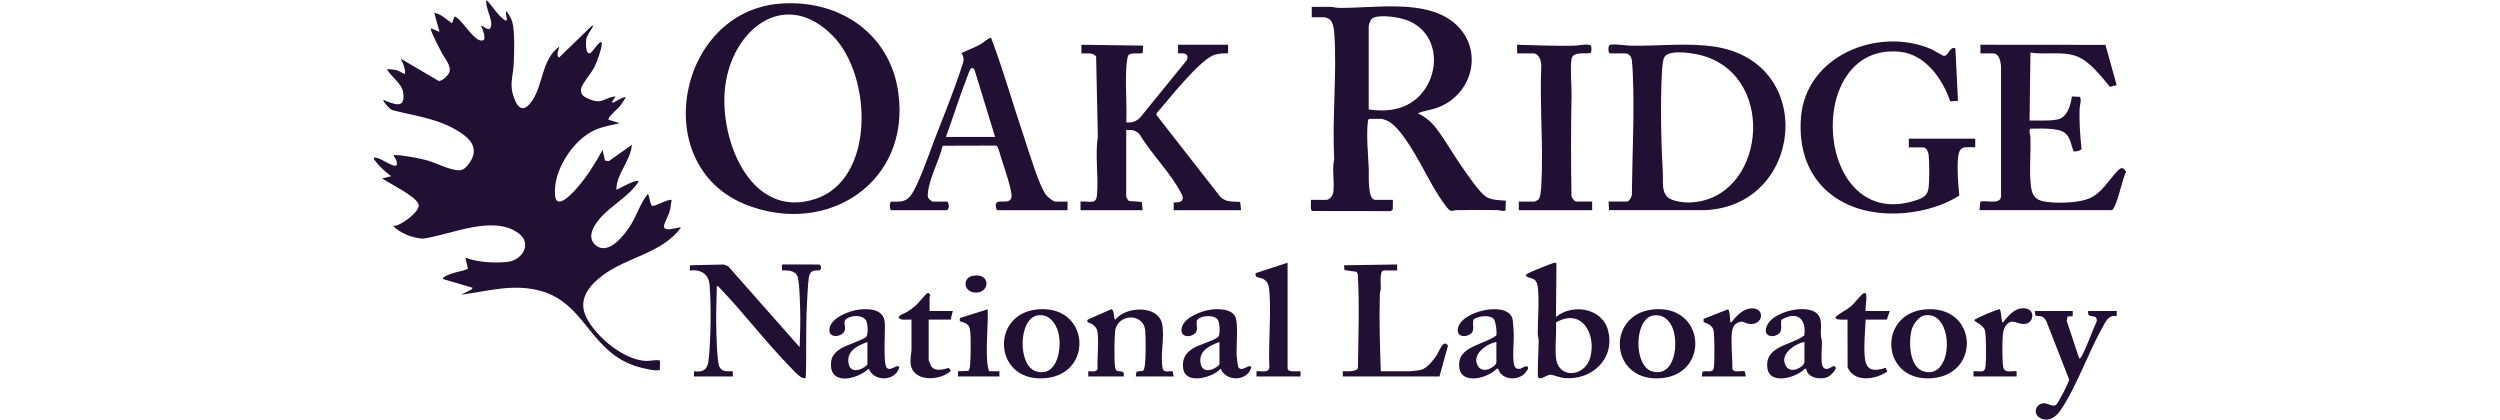
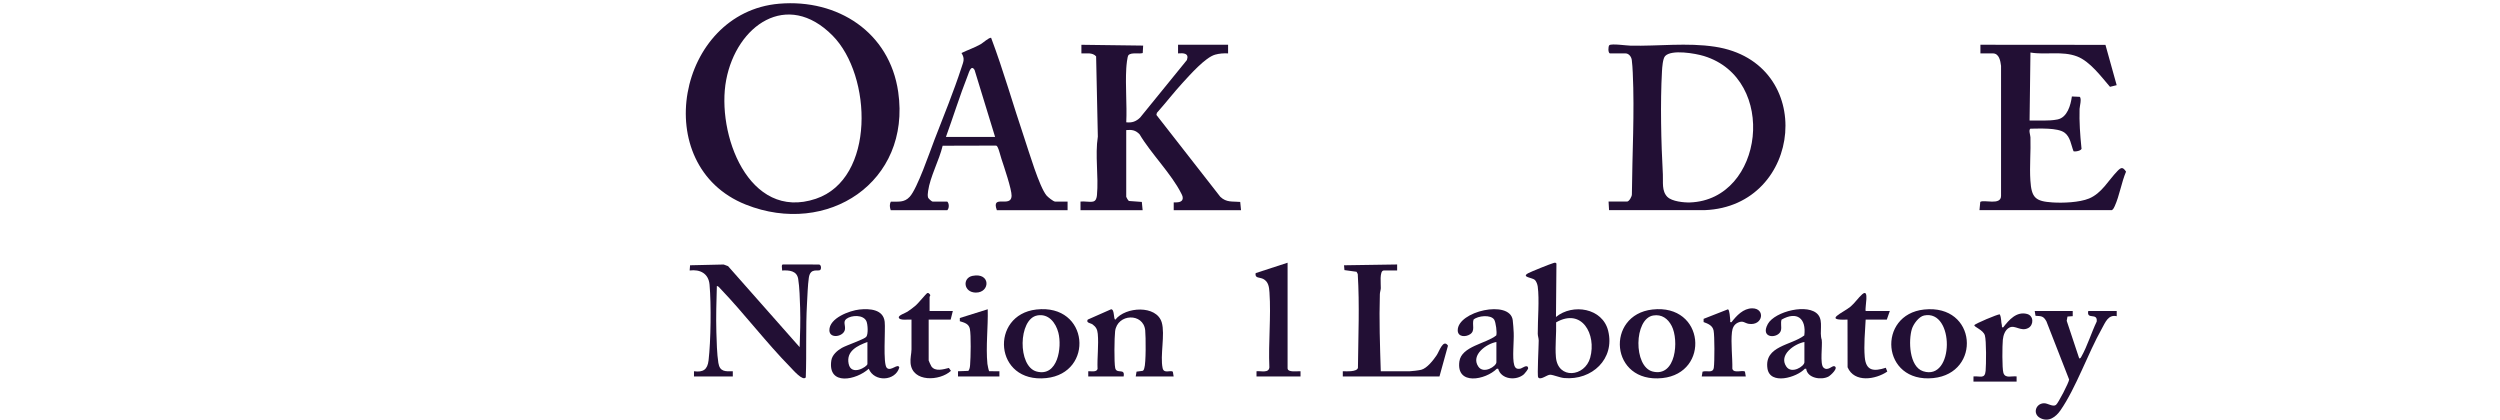
<svg xmlns="http://www.w3.org/2000/svg" id="Layer_6" data-name="Layer 6" viewBox="0 0 715 120">
  <defs>
    <style>
      .cls-1 {
        fill: #220f34;
      }
    </style>
  </defs>
-   <path class="cls-1" d="M106.94,45.09c1.91-.48,7.97,5.08,6.29.49-.16-.43-1.15-1.26-.24-1.24,2.3.04,6.42.83,8.71,1.41,2.58.65,5.03,2.01,7.5,2.62,2.27.56,3.25.6,4.74-1.33,3.7-4.77.26-7.79-3.88-10.12-5.52-3.11-11.73-3.84-17.78-5.41-.61-.06-2.95-2.61-2.62-2.93,2.95,1.16,6.34,2.85,5.65-2.07-.37-2.66-3.35-4.49-4.67-6.68.86-.06,1.9.02,2.73.23.95.25,1.57.85,2.45,1.12.16-1.59-.52-3.07-1.23-4.43l10.8,6.36c.97.31,2.87-1.65,3.13-2.43.65-1.88-1.39-4.04-2.21-5.65-.96-1.88-2.46-4.6-3.08-6.54-.04-.13-.07-.4.12-.36l2.34.98-1.48-5.42c2.01.27,3.44,1.93,5.06,2.95l.74-1.97c2.27.87,5.71,7.67,8.11,6.87,1.1-.37-.17-3.48-.58-4.16,1.03-.04,2.13,1.83,2.78.43.89-1.93-1.72-5.64-1.17-7.82,1.86,1.92,3.14,4.42,5.43,5.91.93.27-.29-2.34.24-2.71.7.88,1.34,1.93,1.67,3.01.78,2.52.59,9.27.43,12.15-.2,3.67-1.31,5.78.05,9.54,1.23,3.4,2.89,4.24,5.13,1.05,3.35-4.77,2.72-11.9,7.89-15.65-.17,1.01-1.04,2.26-.12,3.2l9.38-9.11c1-.43-.56,1.62-.66,1.8-.3.55-.84,1.45-.93,2.03-.12.78-.26,4.74,1.23,3.94.5-.27,2-2.68,2.83-3.09.54-.1.37.25.37.62,0,1.36-1.38,5.04-2.02,6.37-.83,1.73-3.41,4.65-3.8,6.06-.56,2.08,1.04,2.79,2.75,3.43,3.44,1.28,3.84-.74,7-.95.16.12-1.72,2.04-.62,1.72.59-.17,3.07-1.87,3.58-1.47-.55.87-1.07,1.78-1.73,2.58-.55.67-3.62,3.2-3.2,3.82l3.2.99c-2.31.55-4.7.93-6.9,1.86-6.39,2.7-12.25,11.76-11.61,18.73.41,4.58,5.1-.73,6.31-2.1,2.78-3.15,5.3-7.17,7.28-10.84l.71,3.05,1.12.14,6.56-4.67c-.39,4.72-4.41,8.21-4.44,12.81.24.25,5.25-3.07,6.41-2.34-2.92,4.56-8.13,6.9-11.45,10.99-1.69,2.08-3.44,5.26-.76,7.36,3.72,2.92,8.41-3.36,10.1-6.18s2.63-6.05,4.71-8.6c.53.62.58,3.2,1.27,3.43.79.26,4.26-1.95,5.52-1.7-.18,1.16-.3,2.31-.62,3.45-.28,1.01-1.73,3.66-1.57,4.26.42,1.53,3.78.06,4.9.18-5.51,7.45-15.3,8.35-22.43,13.7-4.13,3.1-7.28,7.17-4.51,12.33,2.93,5.47,10.52,11.84,16.95,12.15.88.04,3.58-.55,3.96-.01l-.04,2.51c-.73.52-3.56-.18-4.55-.39-15.52-3.33-16.09-18.78-30-22.28-7.75-1.95-14.69.24-22.31,1.21l2.89-1.43.45-.54-8.38-2.46c-.78-.53,2.01-1.48,2.34-1.6,1.49-.53,3.2-.71,4.67-1.38l-.73-3.19c3.5,1.36,8.23,1.6,11.96,1.23,4.31-.43,7.23-5.27,3.27-8.18-7.41-5.44-19.29.43-27.46,1.54-3.07-.26-6.33-1.52-8.5-3.7.95.15,1.6-.3,2.39-.7,1.44-.73,5.48-3.65,4.92-5.47-.71-2.29-8.3-5.92-10.39-7.38l2.59-.62c-1.92-1.42-3.49-2.9-4.93-4.81v-.49Z" />
-   <path class="cls-1" d="M375.16,4.93V1.97c1.85.05,3.71-.06,5.56,0,.65.02,1.25.25,1.95.27,10.21.2,24.56-2.61,32.93,4.07,8.91,7.11,6.04,20.49-4.36,24.43-1.87.71-3.89.88-5.73,1.66,2.29,1.15,3.73,2.32,5.28,4.33,2.52,3.26,4.7,7.24,7.1,10.65,1.5,2.12,5.42,8.09,7.44,9.08,1.65.81,3.56.77,5.35.94l-.11,2.72c-.31.47-1.6,0-2.22-.02-3.94-.1-7.93-.03-11.87,0-.74,0-1.2.46-1.93-.01s-2.86-3.73-3.46-4.68c-3.16-4.91-9.39-18.72-14.36-20.89-.23-.1-1.35-.52-1.45-.52h-3.7c-.35.22-.34.49-.38.85-.46,3.93.1,9.53.27,13.55.06,1.39-.43,8.76,1.84,8.76h5.06l-.04,2.8-.59.42-22.41-.03c-.75-.24-.28-2.5-.41-3.18h4.32c1.1,0,1.98-1.29,2.1-2.33.35-2.95-.43-6.36.25-9.36-.66-11.82.84-24.53,0-36.24-.08-1.15-.41-3.07-1.4-3.78-.11-.08-1.14-.52-1.2-.52h-3.82ZM391.45,31.29c2.91.45,5.99.44,8.83-.42,11.98-3.66,13.9-22.06.74-25.52-1.95-.51-7.43-1.39-8.84.18-.26.29-.73,1.68-.73,1.98v23.78Z" />
  <path class="cls-1" d="M222.86,1.06c16.7-1.41,31.57,8.13,34.03,25.25,3.71,25.72-20.23,41.5-43.6,32.2-27.95-11.12-19.59-54.99,9.57-57.45ZM238.13,10.19c-13.03-13.17-27.49-2.9-30.44,12.67-2.89,15.25,6.34,40.49,25.65,33.99,17.05-5.74,16.1-35.23,4.78-46.67Z" />
  <path class="cls-1" d="M460.42,15.27c-.53-.16-.53-1.95-.14-2.36.71-.49,4.92.13,6.05.15,8.02.17,16.17-.91,24.13.3,29.32,4.47,25.27,45.64-2.9,46.74h-27.37s-.14-2.46-.14-2.46h5.31c.57,0,1.41-1.48,1.36-2.09.09-11.57.79-23.21.25-34.75-.05-1.03-.14-2.7-.28-3.66s-.86-1.87-1.83-1.87h-4.44ZM476.91,56.34c1.27,1.27,4.7,1.62,6.45,1.56,21.15-.78,25.27-35.37,3.95-41.88-2.43-.74-9.27-1.95-11.09.02-.66.71-.83,3.22-.89,4.29-.51,9.14-.25,20.43.25,29.58.12,2.15-.4,4.72,1.32,6.44Z" />
  <path class="cls-1" d="M312.61,57.65c.86-.18,1.05-1.11,1.12-1.84.5-5.37-.59-11.35.25-16.75l-.49-22.94c-1.08-1.19-2.79-.79-4.21-.84v-2.47s17.66.23,17.66.23l-.12,2.13c-1.09.34-3.24-.27-4.08.6-.35.37-.59,3.05-.63,3.8-.29,5.04.23,10.35,0,15.41,1.65.18,2.78-.22,3.96-1.35l13.38-16.46c.7-1.99-.98-2.02-2.53-1.9v-2.47s14.31,0,14.31,0v2.47c-1.25-.06-2.5.02-3.71.36-2.83.81-7.16,5.74-9.25,8.01-2.56,2.78-4.88,5.81-7.4,8.63l-.14.6,18.28,23.42c1.78,1.68,3.46,1.26,5.69,1.46l.23,2.36h-19.25v-2.22c.74,0,1.99.06,2.43-.66.35-.7.06-1.24-.26-1.88-2.78-5.58-8.67-11.44-11.92-16.92-1.14-1.21-2.2-1.37-3.83-1.23v19.09c0,.07.54,1.11.8,1.19l3.66.27.23,2.36h-17.77v-2.46c1.05-.15,2.61.21,3.58,0Z" />
-   <path class="cls-1" d="M545.92,42.13v-2.47s19,0,19,0v2.47c-3.39-.09-4.65-.44-4.95,3.32-.26,3.37.08,7.13.39,10.48-4.39,2.81-9.87,4.4-15.07,4.93-17.91,1.81-31.66-8.37-30.22-27.22,1.35-17.72,22.02-26.06,37.18-19.63.8.34,3.25,1.92,3.7,1.96,1.31.12,1.6-2.79,3.29-2.16l.74,15.03-2.23.14c-2.14-6.42-7.13-13.47-14.43-14.18-28-2.71-24.42,52.47,4.95,42.38,1.95-.67,3.07-1.38,3.32-3.58s.22-7.21,0-9.36c-.09-.84-.68-2.09-1.6-2.09h-4.07Z" />
  <path class="cls-1" d="M566.4,15.27v-2.47s35.76.03,35.76.03l3.21,11.53-1.91.47c-2.52-2.91-5.74-7.3-9.43-8.7-4.28-1.62-8.9-.36-13.32-1.11l-.25,19.46c2.57-.08,5.44.19,7.96-.31,2.83-.55,3.8-4.09,4.14-6.58l2.23.1c.64.45,0,2.73-.03,3.45-.11,3.7.15,7.42.53,11.1.37.9-1.97,1.22-2.26,1.01-.72-1.82-.88-4.07-2.58-5.32-1.99-1.46-7.26-1.14-9.76-1.13-.57.4,0,1.82.02,2.47.13,4.04-.28,8.35-.02,12.34.32,4.93,1.41,5.96,6.29,6.28,3.02.2,7.72.02,10.49-1.12,3.65-1.51,5.52-5.19,8.14-7.88,1.07-1.1,1.54-1.15,2.44.2-1.31,3.07-1.87,6.85-3.23,9.85-.21.46-.38.85-.81,1.16h-37.88l.23-2.36c1.06-.74,5.91,1.1,5.94-1.7V18.85c-.17-1.39-.52-3.58-2.35-3.58h-3.58Z" />
  <path class="cls-1" d="M254.74,60.11c-.27-.84-.39-1.61.04-2.43,2.13-.07,3.8.33,5.39-1.39,2.19-2.37,5.71-12.74,7.09-16.32,2.57-6.63,5.54-13.92,7.72-20.63.54-1.68,1.06-2.53,0-4.18,1.79-.87,3.68-1.49,5.43-2.48.77-.43,2.42-1.98,3.05-1.87,3.55,9.42,6.29,19.18,9.52,28.73,1.24,3.65,4.23,13.83,6.32,16.36.38.46,1.98,1.75,2.45,1.75h3.58v2.46h-20.23c-1.73-4.7,4.08-.54,4.22-4.06.07-1.83-2.22-8.53-2.92-10.66-.26-.79-.76-2.8-1.09-3.34-.15-.25-.23-.41-.57-.41l-15.14.04c-.95,4.08-3.6,8.89-4.16,12.96-.08.57-.18,1.31-.01,1.86.1.32,1.08,1.16,1.3,1.16h4.19c.58.53.58,1.93,0,2.46h-16.16ZM284.6,39.17l-5.87-19.15c-.98-1.69-1.63.75-1.96,1.59-2.27,5.76-4.12,11.73-6.23,17.55h14.07Z" />
-   <path class="cls-1" d="M455.36,57.65v2.46h-20.97v-2.46h4.56c.06,0,.94-.48,1.03-.57.61-.56.77-3.02.83-3.98.64-11.2-.5-23,0-34.27-.04-1.42-.6-3.56-2.35-3.56h-4.56v-2.47c5.46.14,10.93.4,16.42.26,1.47-.04,3.06-.57,4.57-.15.36.25.37,1.99,0,2.25-1.59.34-5.08-.53-5.43,1.72-.45,2.85.06,7.49,0,10.59-.19,9.43-.19,18.86-.02,28.33-.15.6.89,1.84,1.36,1.84h4.56Z" />
  <path class="cls-1" d="M198.48,107.66v-1.48c2.63.35,3.86-.46,4.17-3.11.65-5.59.78-16.06.28-21.66-.28-3.18-2.68-4.44-5.69-4.05l.12-1.49,9.61-.22,1.26.47,20.47,23.17c.13-3.72.26-7.5.14-11.22-.08-2.44-.17-5.97-.56-8.31s-2.56-2.51-4.63-2.4c.14-.45-.37-1.82.37-1.73l10.14.02c.68-.03.78,1.07.49,1.48-.49.7-2.89-.8-3.33,2.34-.31,2.2-.39,5.08-.52,7.36-.4,7-.08,14.06-.35,21.09-.82,1.2-3.7-2.19-4.34-2.84-7-7.12-13.22-15.37-20.1-22.55-.27-.28-.57-.72-.99-.74-.12,4.37-.27,8.81-.14,13.19.08,2.63.16,6.26.57,8.8s1.92,2.46,4.13,2.4v1.48h-11.11Z" />
  <path class="cls-1" d="M445,90.66c4.8-3.94,13.31-2.58,14.93,3.93,2.01,8.06-4.65,14.24-12.56,13.53-1.26-.11-3.08-.91-4-.95s-2.78,1.69-3.45.75c-.32-.45.16-9.05.15-10.5,0-.7-.26-1.31-.27-1.95-.03-4.02.5-9.77-.01-13.54-.08-.58-.4-1.48-.83-1.88-.73-.67-3.95-.78-1.92-1.9.79-.44,6.35-2.68,7.22-2.91.34-.09.61-.24.88.13l-.13,15.28ZM445.05,92.19c.11,3.2-.33,6.78-.06,9.94.55,6.45,8.29,5.7,9.81.16,1.83-6.67-2.37-14.33-9.74-10.1Z" />
  <path class="cls-1" d="M384.04,107.66v-1.48c1.04,0,4,.23,4.33-.96.09-8.97.49-17.88-.05-26.84l-.34-.65-3.47-.48-.12-1.38,15.19-.23v1.72s-3.82,0-3.82,0c-1.32,0-.8,4.07-.85,5.06-.03.58-.25,1.12-.27,1.7-.23,7.33.03,14.75.26,22.06h8.27c.55,0,2.68-.26,3.29-.42,1.68-.43,3.5-2.79,4.44-4.19.72-1.07,1.87-4.74,3.22-2.71l-2.43,8.8h-27.64Z" />
  <path class="cls-1" d="M335.68,107.66h-10.86l.23-1.37,1.75-.23c.34-.16.36-.46.47-.76.5-1.42.44-9.01.26-10.82-.51-5.08-7.99-4.83-8.61.27-.21,1.76-.31,8.96.03,10.51.4,1.84,2.88-.12,2.41,2.4h-10.12v-1.48c.81-.06,2.37.34,2.66-.66-.14-3.22.36-6.89.06-10.06-.12-1.23-.49-1.96-1.5-2.69-.53-.38-1.96-.42-1.36-1.37l6.68-2.95c1.05.01.62,2.96,1.22,2.96,2.88-3.71,11.77-4.24,13.26.81,1,3.4-.52,9.52.25,13.06.36,1.68,2.17.5,2.92,1.02l.23,1.37Z" />
  <path class="cls-1" d="M550.31,88.52c15.15-1.6,16.42,18.21,2.61,19.61-14.91,1.51-16.13-18.18-2.61-19.61ZM550.29,90.23c-1.5.31-3.07,2.47-3.5,3.89-.99,3.27-.79,10.73,3.21,12.05,8.96,2.96,9.07-17.76.29-15.94Z" />
  <path class="cls-1" d="M472.58,88.52c15.05-1.72,16.57,18.17,2.86,19.61-15.03,1.58-16.32-18.07-2.86-19.61ZM472.81,90.23c-5.51.94-5.7,14.64-.14,16.03,6.67,1.67,7.56-8.93,5.43-13.05-1.08-2.1-2.86-3.39-5.29-2.98Z" />
  <path class="cls-1" d="M296.39,88.52c15.16-1.73,16.61,18.16,2.86,19.61-15.01,1.58-16.21-18.09-2.86-19.61ZM296.63,90.23c-5.39,1-5.66,14.59-.14,16.03,6.03,1.58,7.29-6.94,6.2-11.12-.74-2.84-2.8-5.53-6.06-4.92Z" />
  <path class="cls-1" d="M245.81,88.52c2.89-.31,6.81-.07,7.21,3.5.26,2.29-.55,12.04.61,13.19s3.18-1.46,3.57-.1c-1.14,3.93-7.17,4.22-8.74.35-3.49,3.22-11.77,5.02-10.71-2.33.23-1.61,1.69-2.87,3.02-3.63s6.28-2.41,6.96-3.15c.63-.68.47-3.63.05-4.51-.88-1.89-4.27-1.75-5.71-.64-1.04.8-.23,1.84-.42,3.03-.32,2.07-4.4,2.79-4.45.26-.06-3.51,5.77-5.66,8.61-5.97ZM248.08,97.81c-2.84,1.04-6.12,2.59-5.37,6.23s5.37.82,5.37.06v-6.28Z" />
-   <path class="cls-1" d="M346.49,88.52c2.11-.23,5.62-.18,6.76,1.97.99,1.85.28,8.57.43,11.15.04.68.29,3.25.62,3.57,1.19,1.17,3.18-1.46,3.57-.1-1.15,3.95-7.15,4.18-8.75.35-2.26,2.52-10.14,4.74-10.74-.12-.35-2.84.78-4.59,3.2-5.93,1.52-.84,5.85-2.11,6.81-3.06.68-.66.44-4-.08-4.87-.94-1.56-5.02-1.31-5.96.09-.31.46.12,2.02-.07,2.87-.48,2.14-5.18,2.66-4.27-.82.76-2.89,5.78-4.8,8.47-5.09ZM348.76,97.81c-2.84,1.04-6.12,2.59-5.37,6.23s5.37.82,5.37.06v-6.28Z" />
  <path class="cls-1" d="M428.46,105.45h-.36c-3.23,3.23-11.66,4.89-10.72-2.07.59-4.36,7.66-5.1,10.55-7.45.27-.77-.13-3.78-.59-4.51-.97-1.51-4.65-1.13-5.91-.01-.46,1.5.55,3.18-.98,4.19-1.29.85-3.51.81-3.54-1.11-.06-5.46,14.9-8.89,15.73-2.94.13.97.23,2.63.28,3.66.11,2.41-.46,7.2.15,9.21.31,1,.88,1.22,1.88.98.35-.08,1.99-1.39,2.1-.08.02.26-.92,1.47-1.19,1.71-2.2,1.95-6.56,1.52-7.39-1.59ZM427.97,97.81c-2.84.49-7.4,3.71-5.18,7.02,1.52,2.27,5.18-.09,5.18-1.23v-5.79Z" />
  <path class="cls-1" d="M516.55,105.45h-.36c-2.32,2.53-10.04,4.78-10.71-.14-.88-6.41,6.8-6.5,10.55-9.38.63-4.88-2.12-7.02-6.5-4.52-.33.98.05,2.05-.17,3.03-.55,2.44-6.15,2.57-3.76-1.78,2-3.62,11.71-6.04,14.42-2.6,1.49,1.89.26,4.89,1,7.13.24,1.64-.56,6.88.47,7.91,1.19,1.18,2.48-.55,3.09-.38,1.42.4-1.01,2.66-1.67,3-2.06,1.06-6.02.44-6.34-2.27ZM516.06,97.81c-2.87.53-7.43,3.68-5.18,7.02,1.52,2.27,5.18-.09,5.18-1.23v-5.79Z" />
  <path class="cls-1" d="M592.8,88.94v1.48s-1.5.11-1.5.11l-.22,1.22,3.57,10.75c.39.05.51-.29.66-.57,1.69-3,2.84-6.83,4.35-9.97.3-2.7-2.95-.36-2.42-3.01h8.14v1.48c-2.45-.54-3.26,1.79-4.24,3.53-3.99,7.08-7.4,16.99-11.85,23.4-1.33,1.92-3.4,3.46-5.8,2.19-2.2-1.16-1.33-4.12,1.05-4.22,1.11-.05,2.52,1.11,3.45.49.62-.41,3.77-6.52,3.78-7.28l-6.5-16.65c-.86-1.53-1.43-1.48-3.11-1.57l-.23-1.37h10.86Z" />
  <path class="cls-1" d="M368.25,75.14v30.18c0,1.3,2.85.78,3.7.86v1.48h-12.59v-1.48c1.25-.15,3.53.61,3.68-1.12-.32-7,.51-14.49.03-21.43-.11-1.55-.28-3.08-1.81-3.86-.99-.51-2.46-.13-2.14-1.66l9.12-2.97Z" />
  <path class="cls-1" d="M265.85,88.94h6.66l-.62,2.46h-6.29v11.7c0,.09.65,1.5.78,1.69,1.09,1.55,3.43.84,5,.44l.59.83c-3.17,2.94-11.05,3.34-11.55-2.21-.13-1.42.25-2.68.27-3.94.04-2.84-.05-5.68,0-8.51-.74-.1-3.5.38-3.64-.61-.09-.62,1.87-1.25,2.48-1.65.75-.49,1.72-1.22,2.39-1.8s2.96-3.34,3.2-3.47c.45-.24.64.13.88.4.17.35-.14.52-.14.6v4.07Z" />
  <path class="cls-1" d="M533.58,88.94h6.91l-.86,2.46h-6.05c-.19,3.36-.55,7.38-.26,10.73.35,4.02,2.62,4.14,6.02,3.05l.42,1.09c-3.33,2.27-9.41,3.28-11.35-1.23l-.02-13.64c-7.12.32-1.3-1.91.86-3.7,1.22-1.02,2.28-2.63,3.36-3.55,2.14-1.84.67,3.9.97,4.79Z" />
  <path class="cls-1" d="M499.28,107.66h-12.58l.23-1.37c1.29-.41,3,.59,3.23-1.2.22-1.63.23-9.06-.07-10.55s-1.63-1.97-2.86-2.43v-.92s6.96-2.73,6.96-2.73c.5.15.57,2.43.66,3.06.05.35-.23.73.36.62,1.43-1.85,3.38-3.96,5.93-3.96,3.82,0,3.12,5.04-.97,4.44-1.22-.18-1.58-1.04-3.1-.36-1.13.51-1.6,1.53-1.73,2.71-.36,3.21.18,7.2.11,10.48.38,1.45,2.83.29,3.61.83l.23,1.37Z" />
-   <path class="cls-1" d="M564.42,107.66v-1.48c1.89-.17,3.25.82,3.47-1.59.16-1.82.23-8.67-.22-10.16-.48-1.59-3.13-2.39-3-2.91.09-.38,6.72-3.18,7.26-3.1.5.98.33,2.09.6,3.13.09.34-.16.68.4.58,1.64-2.12,3.8-4.61,6.8-3.82,1.99.52,1.94,3.21.33,4.04-2.1,1.08-3.73-.96-5.34-.16-1.27.63-1.78,2.19-1.91,3.52-.16,1.6-.23,8.15.16,9.44.53,1.71,2.4.83,3.78,1.03v1.48h-12.34Z" />
+   <path class="cls-1" d="M564.42,107.66c1.89-.17,3.25.82,3.47-1.59.16-1.82.23-8.67-.22-10.16-.48-1.59-3.13-2.39-3-2.91.09-.38,6.72-3.18,7.26-3.1.5.98.33,2.09.6,3.13.09.34-.16.68.4.58,1.64-2.12,3.8-4.61,6.8-3.82,1.99.52,1.94,3.21.33,4.04-2.1,1.08-3.73-.96-5.34-.16-1.27.63-1.78,2.19-1.91,3.52-.16,1.6-.23,8.15.16,9.44.53,1.71,2.4.83,3.78,1.03v1.48h-12.34Z" />
  <path class="cls-1" d="M273.99,107.66v-1.48s2.97-.11,2.97-.11c.38-.5.44-1.12.49-1.72.17-2.06.3-8.48-.07-10.3-.3-1.48-1.61-1.79-2.87-2.18v-.92s7.98-2.5,7.98-2.5c.14,4.99-.58,10.68-.09,15.62.03.32.38,2.02.5,2.09l2.93.03v1.48h-11.85Z" />
  <path class="cls-1" d="M278.12,78.9c5.25-1.07,5.12,4.81.97,4.78-3.55-.03-3.9-4.18-.97-4.78Z" />
</svg>